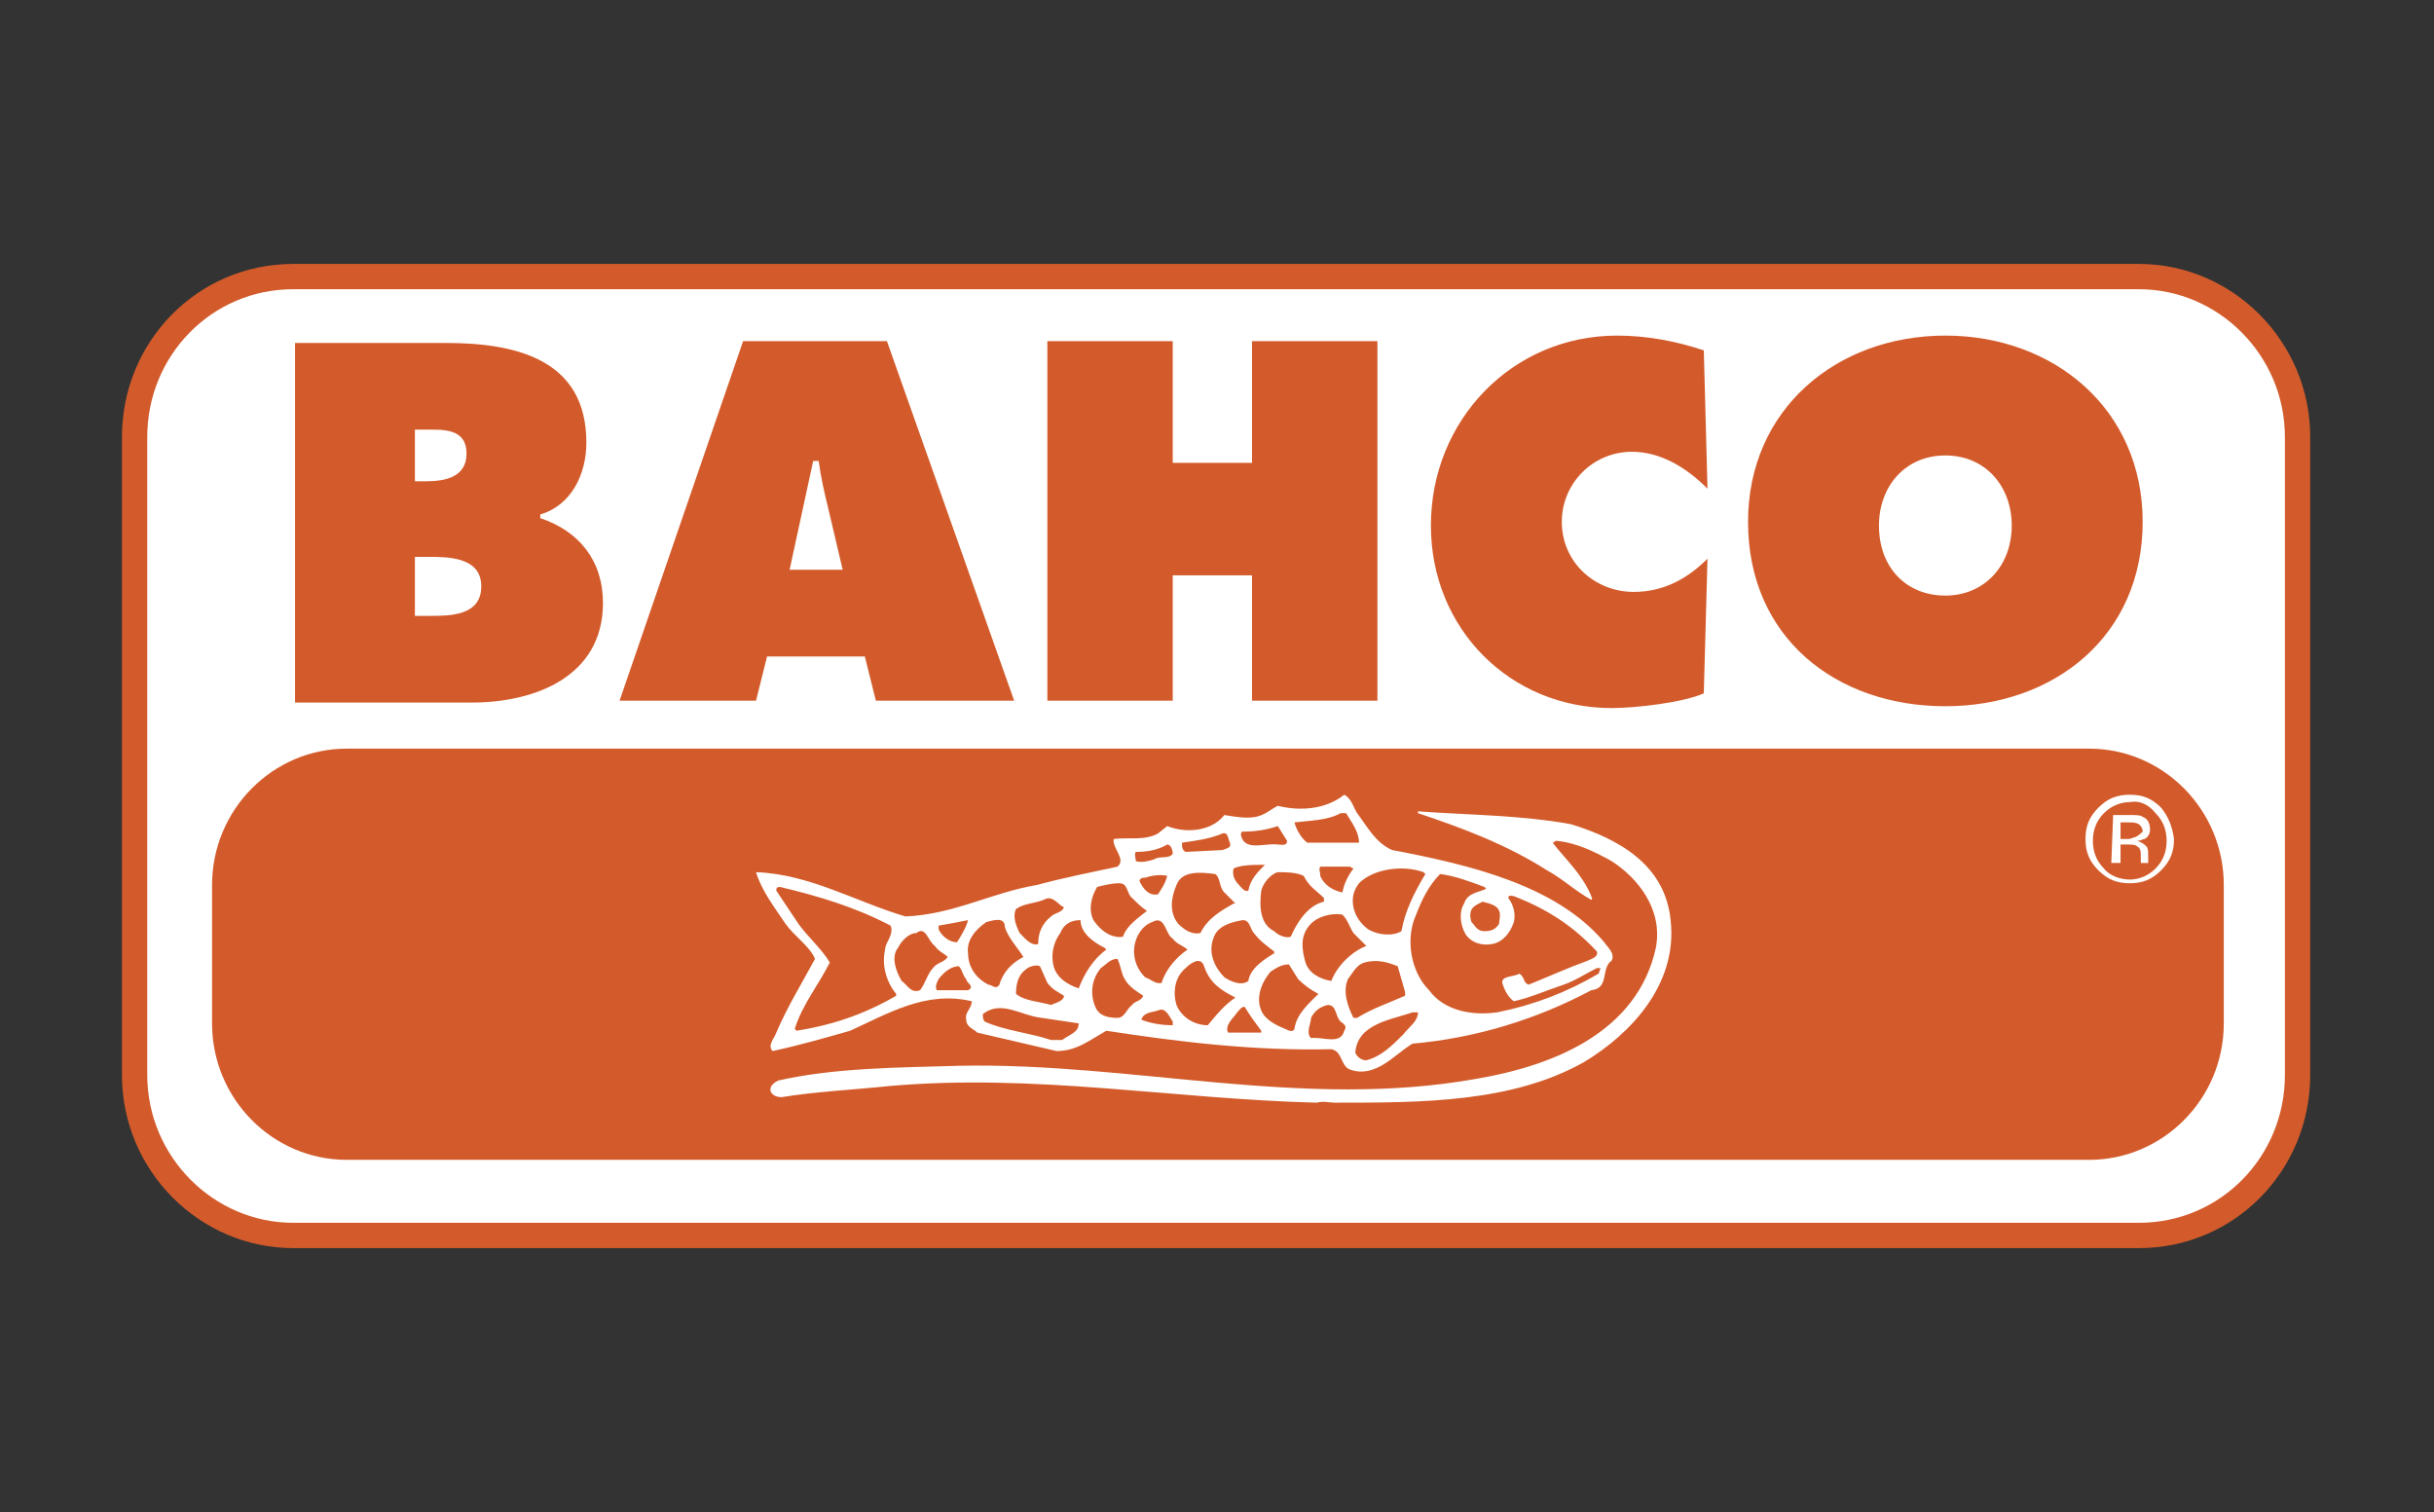
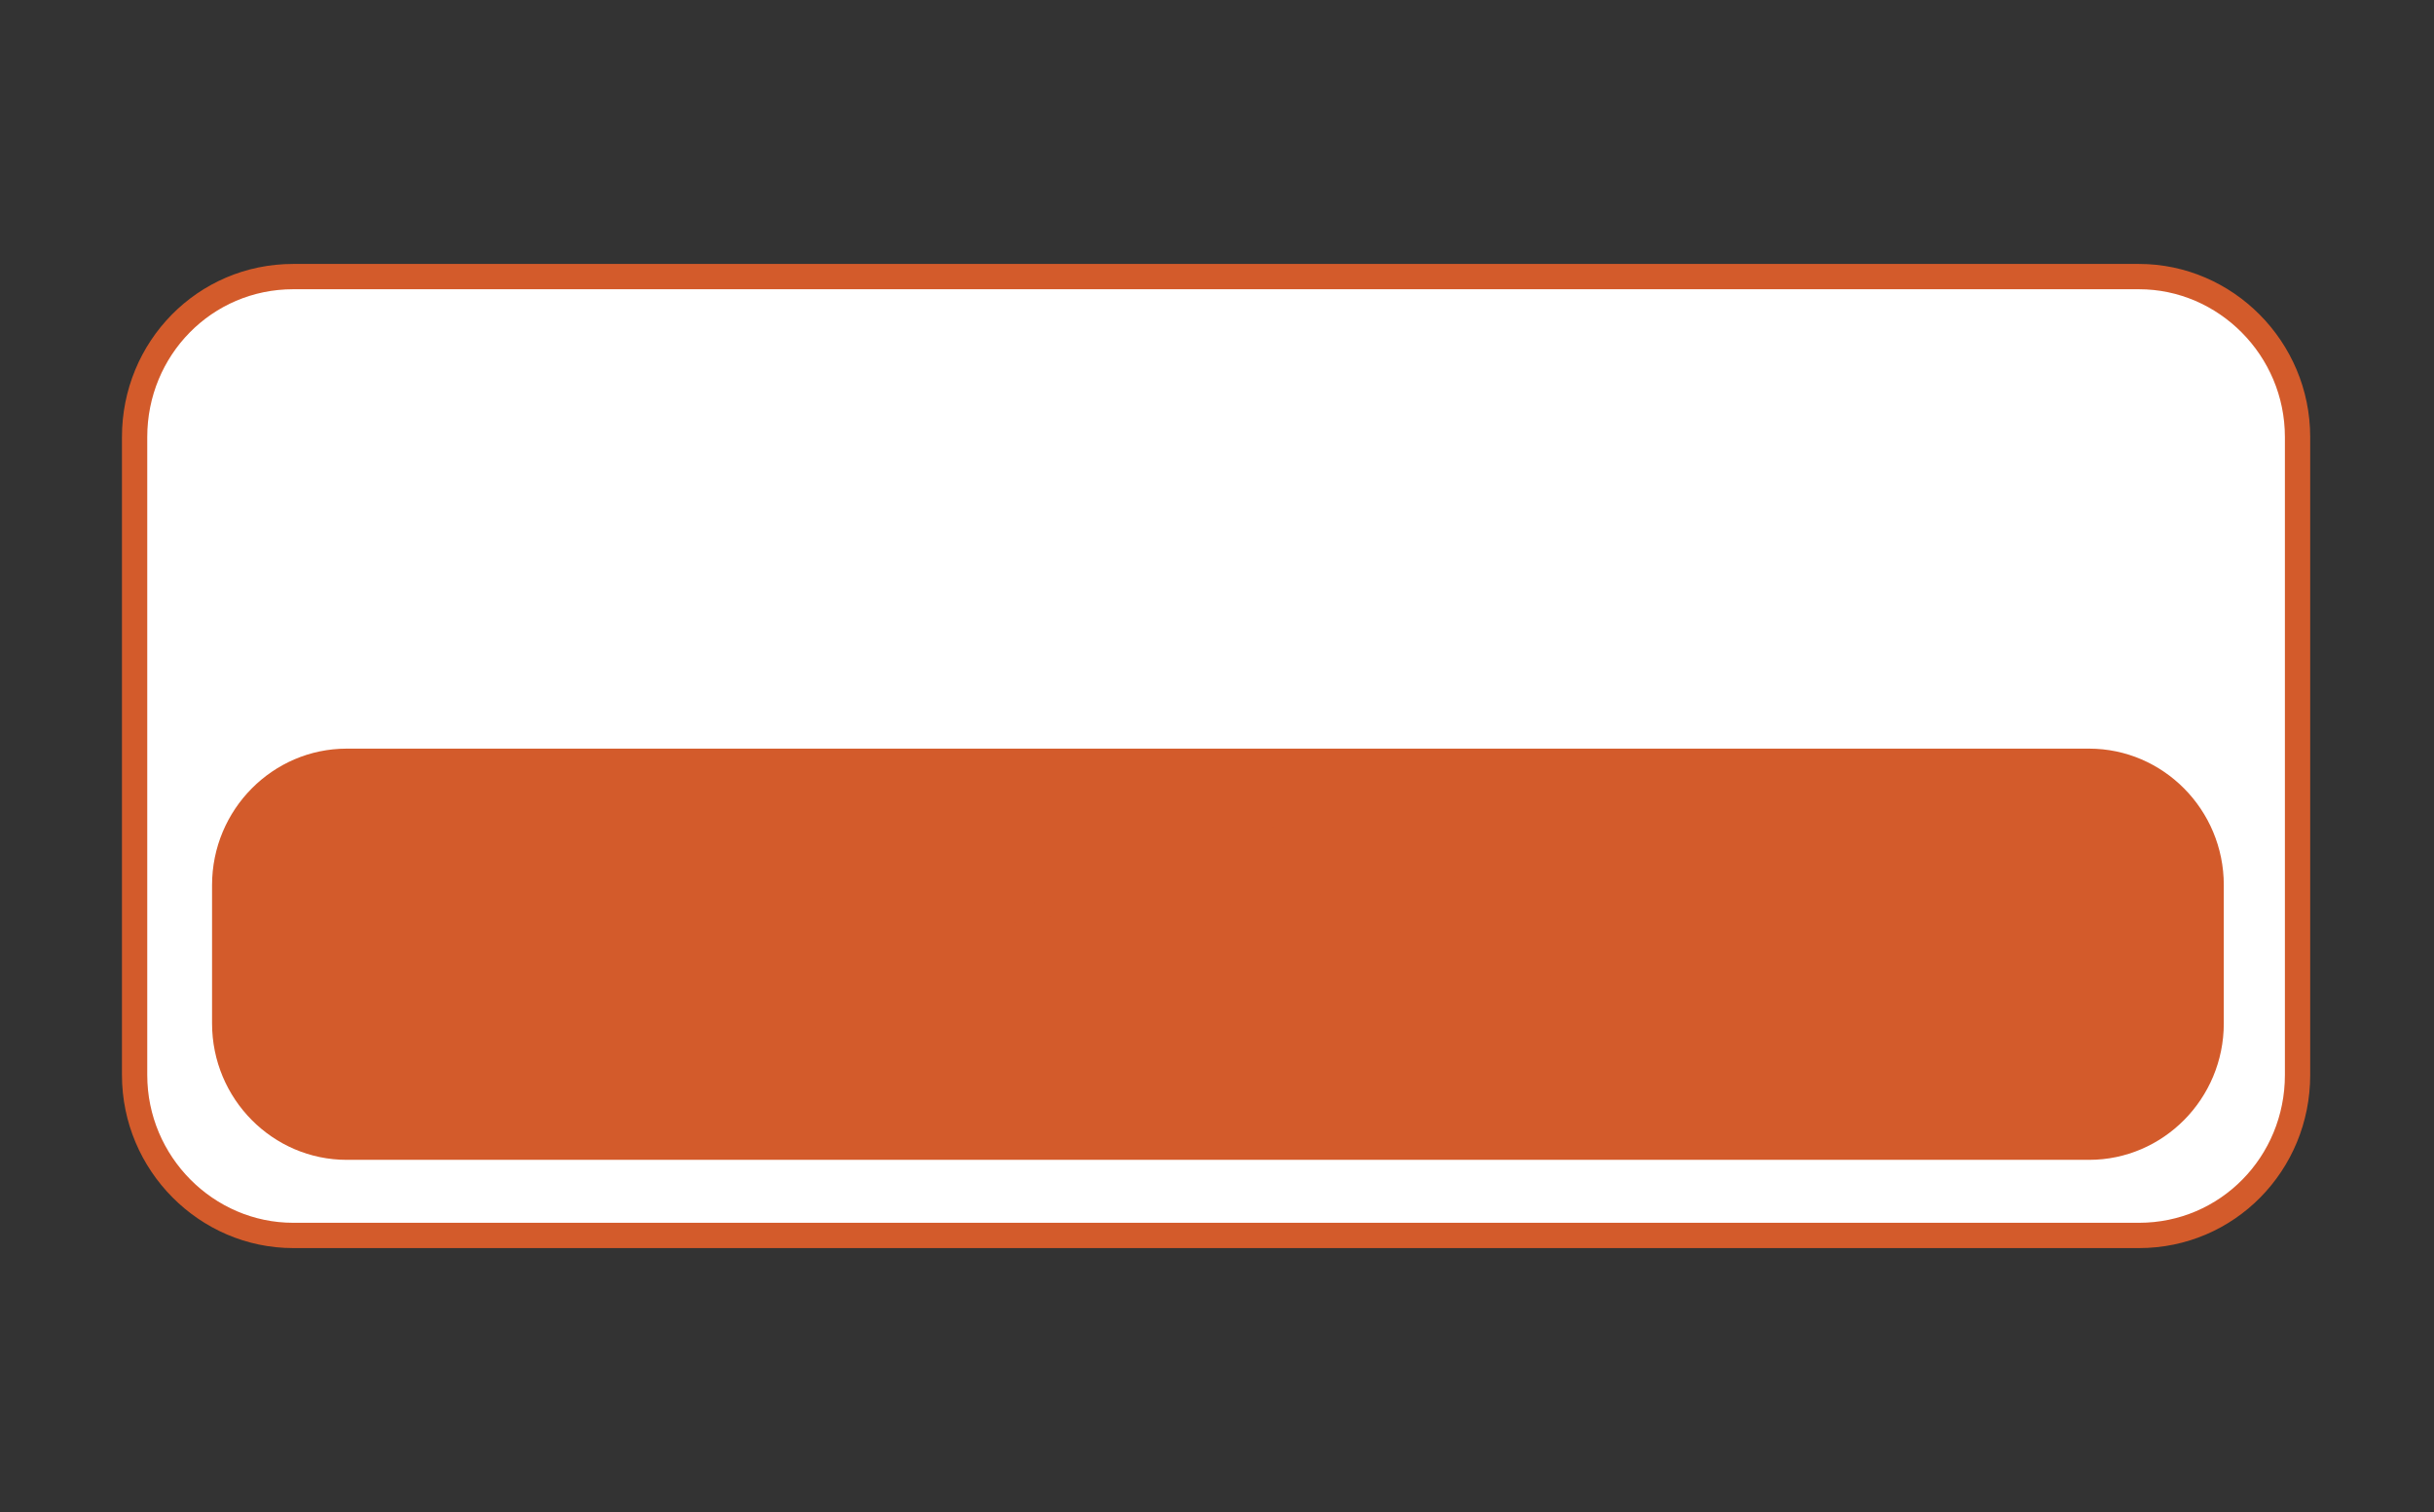
<svg xmlns="http://www.w3.org/2000/svg" version="1.1" id="Layer_1" x="0px" y="0px" viewBox="0 0 132 82" style="enable-background:new 0 0 132 82;" xml:space="preserve">
  <rect x="0" y="0" width="132" height="82" fill="#333333" stroke="none" />
  <style type="text/css">
	.st0{fill:#FFFFFF;stroke:#D35B2B;stroke-width:1.372;stroke-miterlimit:2.613;}
	.st1{fill:#D35B2B;}
	.st2{fill:#FFFFFF;}
</style>
  <g>
    <path class="st0" d="M124.6,58.3c0,4.8-3.8,8.7-8.6,8.7H15.9c-4.7,0-8.6-3.9-8.6-8.7V23.7c0-4.8,3.8-8.7,8.6-8.7h100.1   c4.7,0,8.6,3.9,8.6,8.7V58.3z" />
    <path class="st1" d="M120.6,55.5c0,4.1-3.3,7.4-7.3,7.4H18.8c-4,0-7.3-3.3-7.3-7.4V48c0-4.1,3.3-7.4,7.3-7.4h94.5   c4,0,7.3,3.3,7.3,7.4V55.5z" />
-     <path class="st2" d="M73.6,44.1c0.6,0.8,1,1.6,1.9,2c4.2,0.8,8.9,1.9,11.5,5c0.2,0.3,0.6,0.6,0.4,1c-0.6,0.4-0.1,1.5-1.1,1.6   c-3,1.6-6.3,2.6-9.7,2.9c-1,0.6-2,1.9-3.4,1.4c-0.5-0.2-0.4-1-1-1.1c-4.2,0.1-8.3-0.4-12.2-1c-0.9,0.5-1.6,1.1-2.7,1.1L53,56   c-0.2-0.2-0.6-0.3-0.6-0.7c-0.1-0.4,0.3-0.6,0.3-1c-2.5-0.6-4.6,0.7-6.6,1.6c-1.4,0.4-2.8,0.8-4.2,1.1c-0.3-0.3,0.1-0.7,0.2-1   c0.6-1.4,1.4-2.7,2.1-4c-0.3-0.7-1.1-1.2-1.6-1.9c-0.6-0.9-1.3-1.8-1.6-2.8c2.9,0.1,5.4,1.6,8.1,2.4c2.6-0.1,4.7-1.3,7.1-1.7   c1.5-0.4,3-0.7,4.4-1c0.5-0.4-0.3-1-0.2-1.5c0.8-0.1,1.7,0.1,2.4-0.3l0.5-0.4c1,0.4,2.4,0.3,3.1-0.6c0.6,0.1,1.2,0.2,1.7,0.1   c0.5-0.1,0.8-0.4,1.2-0.6c1.2,0.3,2.6,0.2,3.6-0.6C73.3,43.3,73.4,43.8,73.6,44.1L73.6,44.1z" />
-     <path class="st2" d="M85.2,44.7c2.6,0.8,5.1,2.2,5.4,5.2c0.4,3.5-2.2,6.2-4.7,7.7c-3.9,2.2-8.8,2.2-13.5,2.2c-0.3,0-0.6-0.1-1,0   c-7.8-0.2-15.3-1.6-23.2-0.9c-1.9,0.2-4,0.3-5.8,0.6c-0.3,0-0.5-0.1-0.6-0.3c-0.1-0.3,0.2-0.5,0.4-0.6c3.1-0.7,6.5-0.7,9.8-0.8   c9.4-0.2,18.7,2.4,28.1,0.7c4.1-0.7,8.7-2.5,9.7-7.1c0.4-2.1-1-3.8-2.4-4.7c-0.9-0.5-1.9-1-3-1.1c-0.1,0-0.1,0.1-0.2,0.1   c0.7,0.9,1.6,1.7,2.1,2.9c0,0.1,0.1,0.1,0,0.2c-0.9-0.5-1.5-1.1-2.4-1.6c-2.2-1.4-4.6-2.3-7-3.1l0-0.1   C79.6,44.2,82.5,44.2,85.2,44.7L85.2,44.7z" />
-     <path class="st1" d="M73,44.1c0.3,0.5,0.7,1,0.7,1.6l-2.8,0c-0.3-0.2-0.6-0.7-0.7-1.1c0.8-0.1,1.8-0.1,2.5-0.5L73,44.1z M69.8,45.6   c0,0.3-0.3,0.2-0.5,0.2c-0.7-0.1-1.8,0.4-2-0.5c0-0.1,0-0.2,0.1-0.2c0.7,0,1.3-0.1,1.9-0.3L69.8,45.6z M66.7,45.7   c0.1,0.3-0.2,0.3-0.4,0.4l-2,0.1c-0.2-0.1-0.2-0.3-0.2-0.5c0.7-0.1,1.5-0.2,2.2-0.5C66.6,45.1,66.6,45.5,66.7,45.7z M63.6,46.3   c-0.2,0.3-0.7,0.1-1,0.3c-0.3,0.1-0.7,0.2-1,0.1c0-0.1-0.1-0.4,0-0.5c0.6,0,1.2-0.1,1.7-0.4C63.5,45.8,63.6,46.1,63.6,46.3   L63.6,46.3z M68.6,46.9c-0.4,0.4-0.8,0.8-0.9,1.4c-0.2,0.1-0.4-0.2-0.5-0.3c-0.2-0.2-0.4-0.5-0.3-0.9C67.3,46.9,68,46.9,68.6,46.9   L68.6,46.9L68.6,46.9z M73.4,47.1c-0.3,0.4-0.5,0.8-0.6,1.3c-0.5-0.1-1-0.4-1.2-0.9c0-0.3-0.1-0.3,0-0.5l1.6,0L73.4,47.1L73.4,47.1   z M77.2,47.3l0.1,0.1c-0.6,1-1.1,2-1.3,3.1c-0.5,0.3-1.3,0.2-1.8-0.1c-0.4-0.3-0.7-0.7-0.8-1.2c-0.1-0.5,0-0.9,0.3-1.3   C74.5,47.1,76.1,46.9,77.2,47.3L77.2,47.3z M65.9,47.4c0.3,0.2,0.2,0.7,0.5,1c0.2,0.2,0.4,0.4,0.6,0.6L66.9,49   c-0.7,0.4-1.4,0.8-1.8,1.6c-0.5,0.1-0.9-0.2-1.2-0.5c-0.5-0.6-0.4-1.4-0.1-2.1C64.1,47.2,65.1,47.3,65.9,47.4z M70.7,47.5   c0.3,0.6,0.7,0.8,1.1,1.2l0,0.2c-0.9,0.2-1.5,1.2-1.8,1.9c-0.3,0.1-0.7-0.1-0.9-0.3c-0.8-0.4-0.8-1.4-0.7-2.2   c0.1-0.4,0.5-0.9,0.9-1C69.7,47.3,70.3,47.3,70.7,47.5L70.7,47.5z M63.3,47.5c-0.1,0.4-0.3,0.7-0.5,1c-0.5,0.1-0.8-0.3-1-0.7   c0-0.2,0.2-0.2,0.3-0.2C62.4,47.5,62.9,47.4,63.3,47.5L63.3,47.5z M80.5,48.1l0.1,0.1c-0.4,0.2-1,0.2-1.2,0.8   c-0.3,0.5-0.2,1.2,0.1,1.7c0.3,0.4,0.8,0.6,1.4,0.5c0.6-0.1,1-0.6,1.2-1.2c0.1-0.4,0-0.9-0.3-1.3c0-0.2,0.2-0.1,0.3-0.1   c1.8,0.7,3.2,1.6,4.5,3c0.1,0.3-0.3,0.4-0.5,0.5c-1.1,0.4-2.2,0.9-3.2,1.3c-0.3-0.1-0.2-0.4-0.5-0.6c-0.3,0.2-1.1,0.1-0.9,0.6   c0.1,0.3,0.3,0.7,0.6,0.9c0.9-0.2,1.8-0.6,2.7-0.9c0.6-0.2,1.2-0.6,1.8-0.9l0.2,0l-0.1,0.3c-1.7,1-3.5,1.7-5.5,2.1   c-1.4,0.2-2.9-0.1-3.7-1.2c-1-1-1.3-2.8-0.7-4.1c0.3-0.8,0.7-1.6,1.3-2.2C78.9,47.5,79.7,47.8,80.5,48.1z M61.4,48.7   c0.3,0.3,0.5,0.5,0.8,0.7c-0.5,0.4-1.1,0.8-1.3,1.4c-0.6,0.1-1.2-0.3-1.6-0.9c-0.3-0.6-0.1-1.3,0.2-1.8c0.4-0.1,0.8-0.2,1.2-0.2   C61.2,47.9,61.1,48.5,61.4,48.7L61.4,48.7z M48.3,50.2c0.2,0.5-0.3,0.9-0.3,1.3c-0.2,0.9,0.1,1.8,0.6,2.4v0.1   c-1.7,1-3.5,1.6-5.4,1.9l-0.1-0.1c0.4-1.3,1.3-2.4,1.9-3.6c-0.4-0.7-1.2-1.4-1.7-2.1l-1.2-1.8c0-0.1,0-0.2,0.2-0.2   C44.4,48.6,46.4,49.2,48.3,50.2L48.3,50.2z M57.7,49.2c-0.1,0.3-0.5,0.3-0.7,0.5c-0.5,0.4-0.7,0.9-0.7,1.5c-0.4,0.1-0.7-0.3-1-0.6   c-0.2-0.4-0.4-0.9-0.2-1.3c0.4-0.3,1-0.3,1.5-0.5C57.1,48.5,57.4,49.1,57.7,49.2L57.7,49.2z" />
-     <path class="st1" d="M81.3,49.4c0.1,0.2,0,0.5,0,0.7c-0.2,0.3-0.4,0.4-0.8,0.4c-0.4,0-0.5-0.3-0.7-0.5c-0.1-0.3-0.1-0.6,0.1-0.8   c0.1-0.1,0.3-0.2,0.5-0.3C80.8,49,81.2,49.1,81.3,49.4z M73.4,50.6l0.7,0.7c-0.8,0.3-1.6,1.1-1.9,1.9c-0.6-0.1-1.2-0.4-1.4-1   c-0.2-0.7-0.3-1.4,0.2-2c0.4-0.5,1.2-0.7,1.8-0.6C73.1,49.9,73.2,50.3,73.4,50.6L73.4,50.6z M54.5,50.3c0.2,0.6,0.7,1.1,1,1.6   c-0.6,0.3-1.1,0.8-1.3,1.5c-0.2,0.3-0.4,0-0.6,0c-0.6-0.3-1.1-0.9-1.1-1.7c-0.1-0.7,0.4-1.3,1-1.7C53.9,49.9,54.5,49.7,54.5,50.3z    M68,50.6c0.3,0.4,0.7,0.7,1.1,1l0,0.1c-0.5,0.3-1.3,0.8-1.4,1.5c-0.4,0.3-1,0-1.3-0.2c-0.5-0.5-0.9-1.3-0.6-2.1   c0.2-0.7,1-0.9,1.6-1C67.8,49.9,67.8,50.4,68,50.6L68,50.6z M58.6,49.9c0,0.7,0.7,1.2,1.3,1.5l0.1,0.1c-0.7,0.5-1.2,1.3-1.5,2.1   c-0.6-0.2-1.3-0.6-1.4-1.4c-0.1-0.6,0.1-1.2,0.4-1.6C57.7,50.1,58.1,49.9,58.6,49.9L58.6,49.9z M52.5,49.9   c-0.1,0.4-0.4,0.9-0.6,1.2c-0.4,0-0.8-0.3-1-0.7l0-0.2C51.5,50.1,52,50,52.5,49.9L52.5,49.9z M63.6,50.9c0.2,0.3,0.6,0.4,0.8,0.6   c-0.6,0.4-1.2,1.1-1.4,1.8c-0.3,0.1-0.6-0.2-0.9-0.3c-0.4-0.4-0.6-0.9-0.6-1.4c0-0.7,0.4-1.4,1-1.6C63.2,49.6,63.2,50.7,63.6,50.9   L63.6,50.9z M50.7,51.3c0.2,0.3,0.5,0.4,0.7,0.6c-0.2,0.3-0.6,0.3-0.8,0.6c-0.3,0.3-0.4,0.8-0.7,1.2c-0.5,0.2-0.7-0.3-1-0.5   c-0.3-0.5-0.6-1.3-0.2-1.8c0.2-0.4,0.6-0.8,1-0.8C50.2,50.2,50.3,51,50.7,51.3z M61,53.1c0.2,0.4,0.7,0.7,1,0.9   c-0.1,0.3-0.5,0.3-0.6,0.5c-0.3,0.2-0.4,0.7-0.8,0.7c-0.5,0-1-0.1-1.2-0.6c-0.3-0.7-0.2-1.5,0.3-2.1c0.3-0.2,0.5-0.5,0.9-0.5   C60.8,52.4,60.8,52.8,61,53.1L61,53.1z M65.3,52.4c0.3,0.9,0.9,1.3,1.7,1.7c-0.6,0.4-1,0.9-1.5,1.5c-0.7,0-1.4-0.4-1.7-1.1   c-0.2-0.7-0.1-1.5,0.5-2C64.5,52.3,65.1,51.8,65.3,52.4L65.3,52.4z M75.8,52.4l0.4,1.4v0.2c-0.9,0.4-1.8,0.7-2.6,1.2l-0.2,0   c-0.3-0.6-0.6-1.4-0.3-2.1c0.3-0.4,0.5-0.8,0.9-0.9C74.7,52,75.3,52.2,75.8,52.4z M70.4,53.1c0.3,0.3,0.7,0.6,1.1,0.8   c-0.5,0.5-1.2,1.1-1.3,1.9c-0.1,0.2-0.3,0.1-0.5,0c-0.5-0.2-1.1-0.5-1.3-1c-0.3-0.7,0-1.5,0.5-2.1c0.3-0.2,0.6-0.4,1-0.4L70.4,53.1   L70.4,53.1z M52.4,53.1c0,0.2,0.5,0.4,0.1,0.6l-1.7,0c-0.1-0.2,0-0.4,0.1-0.6c0.3-0.4,0.7-0.7,1.1-0.7   C52.2,52.6,52.2,52.9,52.4,53.1L52.4,53.1z M56.8,53.3c0.3,0.4,0.6,0.5,0.9,0.7c0,0.3-0.5,0.4-0.7,0.5c-0.7-0.2-1.4-0.2-1.9-0.6   c0-0.5,0.1-1,0.5-1.3c0.2-0.2,0.6-0.3,0.8-0.2L56.8,53.3z M72.7,55.4c0.1,0.1,0.4,0.2,0.2,0.5c-0.2,0.8-1.2,0.3-1.8,0.4   c-0.3-0.3,0-0.8,0-1.1c0.2-0.4,0.5-0.6,0.9-0.7C72.5,54.5,72.4,55.1,72.7,55.4z M58.5,55.5c0,0.5-0.5,0.6-0.9,0.9l-0.6,0   c-1.2-0.4-2.5-0.5-3.6-1c-0.1-0.1-0.1-0.3-0.1-0.4c1-0.8,2.1,0.1,3.2,0.2L58.5,55.5L58.5,55.5z M63.6,55.4l0,0.2   c-0.6,0-1.2-0.1-1.7-0.3c0.1-0.4,0.6-0.4,0.9-0.5C63.2,54.6,63.4,55.1,63.6,55.4z M67.5,54.6c0.3,0.5,0.6,0.9,0.9,1.3L68.4,56   l-1.8,0c-0.2-0.4,0.3-0.8,0.5-1.1C67.2,54.8,67.3,54.6,67.5,54.6L67.5,54.6z M76.9,54.9c0,0.5-0.5,0.8-0.8,1.2   c-0.6,0.6-1.2,1.2-2,1.4c-0.3,0-0.5-0.2-0.6-0.4c0.1-1.6,2-1.8,3.1-2.2L76.9,54.9z" />
-     <path class="st2" d="M116.9,44.1c0.4,0.4,0.6,0.9,0.6,1.5c0,0.6-0.2,1.1-0.6,1.5c-0.4,0.4-0.9,0.6-1.4,0.6c-0.5,0-1.1-0.2-1.4-0.6   c-0.4-0.4-0.6-0.9-0.6-1.5c0-0.6,0.2-1.1,0.6-1.5c0.4-0.4,0.9-0.6,1.4-0.6C116,43.4,116.5,43.6,116.9,44.1z M117.2,43.8   c-0.5-0.5-1-0.7-1.7-0.7c-0.7,0-1.2,0.2-1.7,0.7c-0.5,0.5-0.7,1-0.7,1.7c0,0.7,0.2,1.2,0.7,1.7c0.5,0.5,1,0.7,1.7,0.7   c0.7,0,1.2-0.2,1.7-0.7c0.5-0.5,0.7-1,0.7-1.7C117.8,44.8,117.6,44.3,117.2,43.8z M115.8,45.4c-0.1,0-0.2,0.1-0.4,0.1H115v-0.9h0.4   c0.3,0,0.4,0,0.6,0.1c0.1,0.1,0.2,0.2,0.2,0.4C116.1,45.2,116,45.3,115.8,45.4L115.8,45.4z M114.5,46.8h0.5v-1h0.4   c0.2,0,0.4,0,0.5,0.1c0.2,0.1,0.2,0.3,0.2,0.6v0.2l0,0.1c0,0,0,0,0,0c0,0,0,0,0,0h0.4l0,0c0,0,0-0.1,0-0.1c0-0.1,0-0.1,0-0.2v-0.2   c0-0.1,0-0.3-0.1-0.4c-0.1-0.1-0.2-0.2-0.5-0.3c0.2,0,0.3-0.1,0.4-0.1c0.2-0.1,0.3-0.3,0.3-0.5c0-0.3-0.1-0.6-0.4-0.7   c-0.1-0.1-0.4-0.1-0.7-0.1h-0.9L114.5,46.8L114.5,46.8L114.5,46.8z" />
-     <path class="st1" d="M22.5,26.1v-2.8H23c1,0,2.3-0.1,2.3,1.3c0,1.3-1.2,1.5-2.2,1.5L22.5,26.1L22.5,26.1z M16,38.1h9.6   c3.4,0,7.1-1.4,7.1-5.4c0-2.3-1.3-3.9-3.4-4.6v-0.2c1.7-0.5,2.5-2.2,2.5-3.9c0-4.5-3.8-5.4-7.6-5.4H16V38.1L16,38.1z M22.5,30.2   h0.7c1.1,0,2.9,0,2.9,1.6c0,1.6-1.7,1.6-2.8,1.6h-0.8L22.5,30.2L22.5,30.2z M42.8,31l1.3-6h0.3c0.1,0.8,0.3,1.7,0.5,2.5l0.8,3.4   H42.8L42.8,31z M41.6,35.6h5.3l0.6,2.4H55l-6.9-19.5h-7.8l-6.7,19.5H41L41.6,35.6L41.6,35.6z M56.8,18.5h6.8v6.6h4.3v-6.6h6.8v19.5   h-6.8v-6.8h-4.3v6.8h-6.8L56.8,18.5L56.8,18.5z M92.6,26.5c-1.1-1.1-2.5-2-4.1-2c-2.1,0-3.8,1.7-3.8,3.8c0,2.2,1.8,3.8,3.9,3.8   c1.6,0,2.9-0.7,4-1.8l-0.2,7.3c-1.1,0.5-3.7,0.8-5,0.8c-5.5,0-9.8-4.3-9.8-9.9c0-5.7,4.4-10.3,10.1-10.3c1.6,0,3.2,0.3,4.7,0.8   L92.6,26.5L92.6,26.5z M105.5,24.7c2.2,0,3.6,1.7,3.6,3.8c0,2.2-1.5,3.8-3.6,3.8c-2.1,0-3.6-1.5-3.6-3.8   C101.9,26.4,103.3,24.7,105.5,24.7z M105.5,18.2c-5.9,0-10.7,4-10.7,10.1c0,6.3,4.8,10,10.7,10c5.9,0,10.7-3.8,10.7-10   C116.2,22.2,111.4,18.2,105.5,18.2z" />
+     <path class="st1" d="M73,44.1c0.3,0.5,0.7,1,0.7,1.6l-2.8,0c-0.3-0.2-0.6-0.7-0.7-1.1c0.8-0.1,1.8-0.1,2.5-0.5L73,44.1z M69.8,45.6   c0,0.3-0.3,0.2-0.5,0.2c-0.7-0.1-1.8,0.4-2-0.5c0-0.1,0-0.2,0.1-0.2c0.7,0,1.3-0.1,1.9-0.3L69.8,45.6z M66.7,45.7   c0.1,0.3-0.2,0.3-0.4,0.4l-2,0.1c-0.2-0.1-0.2-0.3-0.2-0.5c0.7-0.1,1.5-0.2,2.2-0.5C66.6,45.1,66.6,45.5,66.7,45.7z M63.6,46.3   c-0.2,0.3-0.7,0.1-1,0.3c-0.3,0.1-0.7,0.2-1,0.1c0-0.1-0.1-0.4,0-0.5c0.6,0,1.2-0.1,1.7-0.4C63.5,45.8,63.6,46.1,63.6,46.3   L63.6,46.3z M68.6,46.9c-0.4,0.4-0.8,0.8-0.9,1.4c-0.2,0.1-0.4-0.2-0.5-0.3c-0.2-0.2-0.4-0.5-0.3-0.9C67.3,46.9,68,46.9,68.6,46.9   L68.6,46.9L68.6,46.9z M73.4,47.1c-0.3,0.4-0.5,0.8-0.6,1.3c-0.5-0.1-1-0.4-1.2-0.9c0-0.3-0.1-0.3,0-0.5l1.6,0L73.4,47.1L73.4,47.1   z M77.2,47.3l0.1,0.1c-0.6,1-1.1,2-1.3,3.1c-0.5,0.3-1.3,0.2-1.8-0.1c-0.4-0.3-0.7-0.7-0.8-1.2c-0.1-0.5,0-0.9,0.3-1.3   C74.5,47.1,76.1,46.9,77.2,47.3L77.2,47.3z M65.9,47.4c0.3,0.2,0.2,0.7,0.5,1c0.2,0.2,0.4,0.4,0.6,0.6L66.9,49   c-0.7,0.4-1.4,0.8-1.8,1.6c-0.5,0.1-0.9-0.2-1.2-0.5c-0.5-0.6-0.4-1.4-0.1-2.1C64.1,47.2,65.1,47.3,65.9,47.4z M70.7,47.5   c0.3,0.6,0.7,0.8,1.1,1.2l0,0.2c-0.9,0.2-1.5,1.2-1.8,1.9c-0.3,0.1-0.7-0.1-0.9-0.3c-0.8-0.4-0.8-1.4-0.7-2.2   c0.1-0.4,0.5-0.9,0.9-1C69.7,47.3,70.3,47.3,70.7,47.5L70.7,47.5z M63.3,47.5c-0.1,0.4-0.3,0.7-0.5,1c-0.5,0.1-0.8-0.3-1-0.7   C62.4,47.5,62.9,47.4,63.3,47.5L63.3,47.5z M80.5,48.1l0.1,0.1c-0.4,0.2-1,0.2-1.2,0.8   c-0.3,0.5-0.2,1.2,0.1,1.7c0.3,0.4,0.8,0.6,1.4,0.5c0.6-0.1,1-0.6,1.2-1.2c0.1-0.4,0-0.9-0.3-1.3c0-0.2,0.2-0.1,0.3-0.1   c1.8,0.7,3.2,1.6,4.5,3c0.1,0.3-0.3,0.4-0.5,0.5c-1.1,0.4-2.2,0.9-3.2,1.3c-0.3-0.1-0.2-0.4-0.5-0.6c-0.3,0.2-1.1,0.1-0.9,0.6   c0.1,0.3,0.3,0.7,0.6,0.9c0.9-0.2,1.8-0.6,2.7-0.9c0.6-0.2,1.2-0.6,1.8-0.9l0.2,0l-0.1,0.3c-1.7,1-3.5,1.7-5.5,2.1   c-1.4,0.2-2.9-0.1-3.7-1.2c-1-1-1.3-2.8-0.7-4.1c0.3-0.8,0.7-1.6,1.3-2.2C78.9,47.5,79.7,47.8,80.5,48.1z M61.4,48.7   c0.3,0.3,0.5,0.5,0.8,0.7c-0.5,0.4-1.1,0.8-1.3,1.4c-0.6,0.1-1.2-0.3-1.6-0.9c-0.3-0.6-0.1-1.3,0.2-1.8c0.4-0.1,0.8-0.2,1.2-0.2   C61.2,47.9,61.1,48.5,61.4,48.7L61.4,48.7z M48.3,50.2c0.2,0.5-0.3,0.9-0.3,1.3c-0.2,0.9,0.1,1.8,0.6,2.4v0.1   c-1.7,1-3.5,1.6-5.4,1.9l-0.1-0.1c0.4-1.3,1.3-2.4,1.9-3.6c-0.4-0.7-1.2-1.4-1.7-2.1l-1.2-1.8c0-0.1,0-0.2,0.2-0.2   C44.4,48.6,46.4,49.2,48.3,50.2L48.3,50.2z M57.7,49.2c-0.1,0.3-0.5,0.3-0.7,0.5c-0.5,0.4-0.7,0.9-0.7,1.5c-0.4,0.1-0.7-0.3-1-0.6   c-0.2-0.4-0.4-0.9-0.2-1.3c0.4-0.3,1-0.3,1.5-0.5C57.1,48.5,57.4,49.1,57.7,49.2L57.7,49.2z" />
  </g>
</svg>